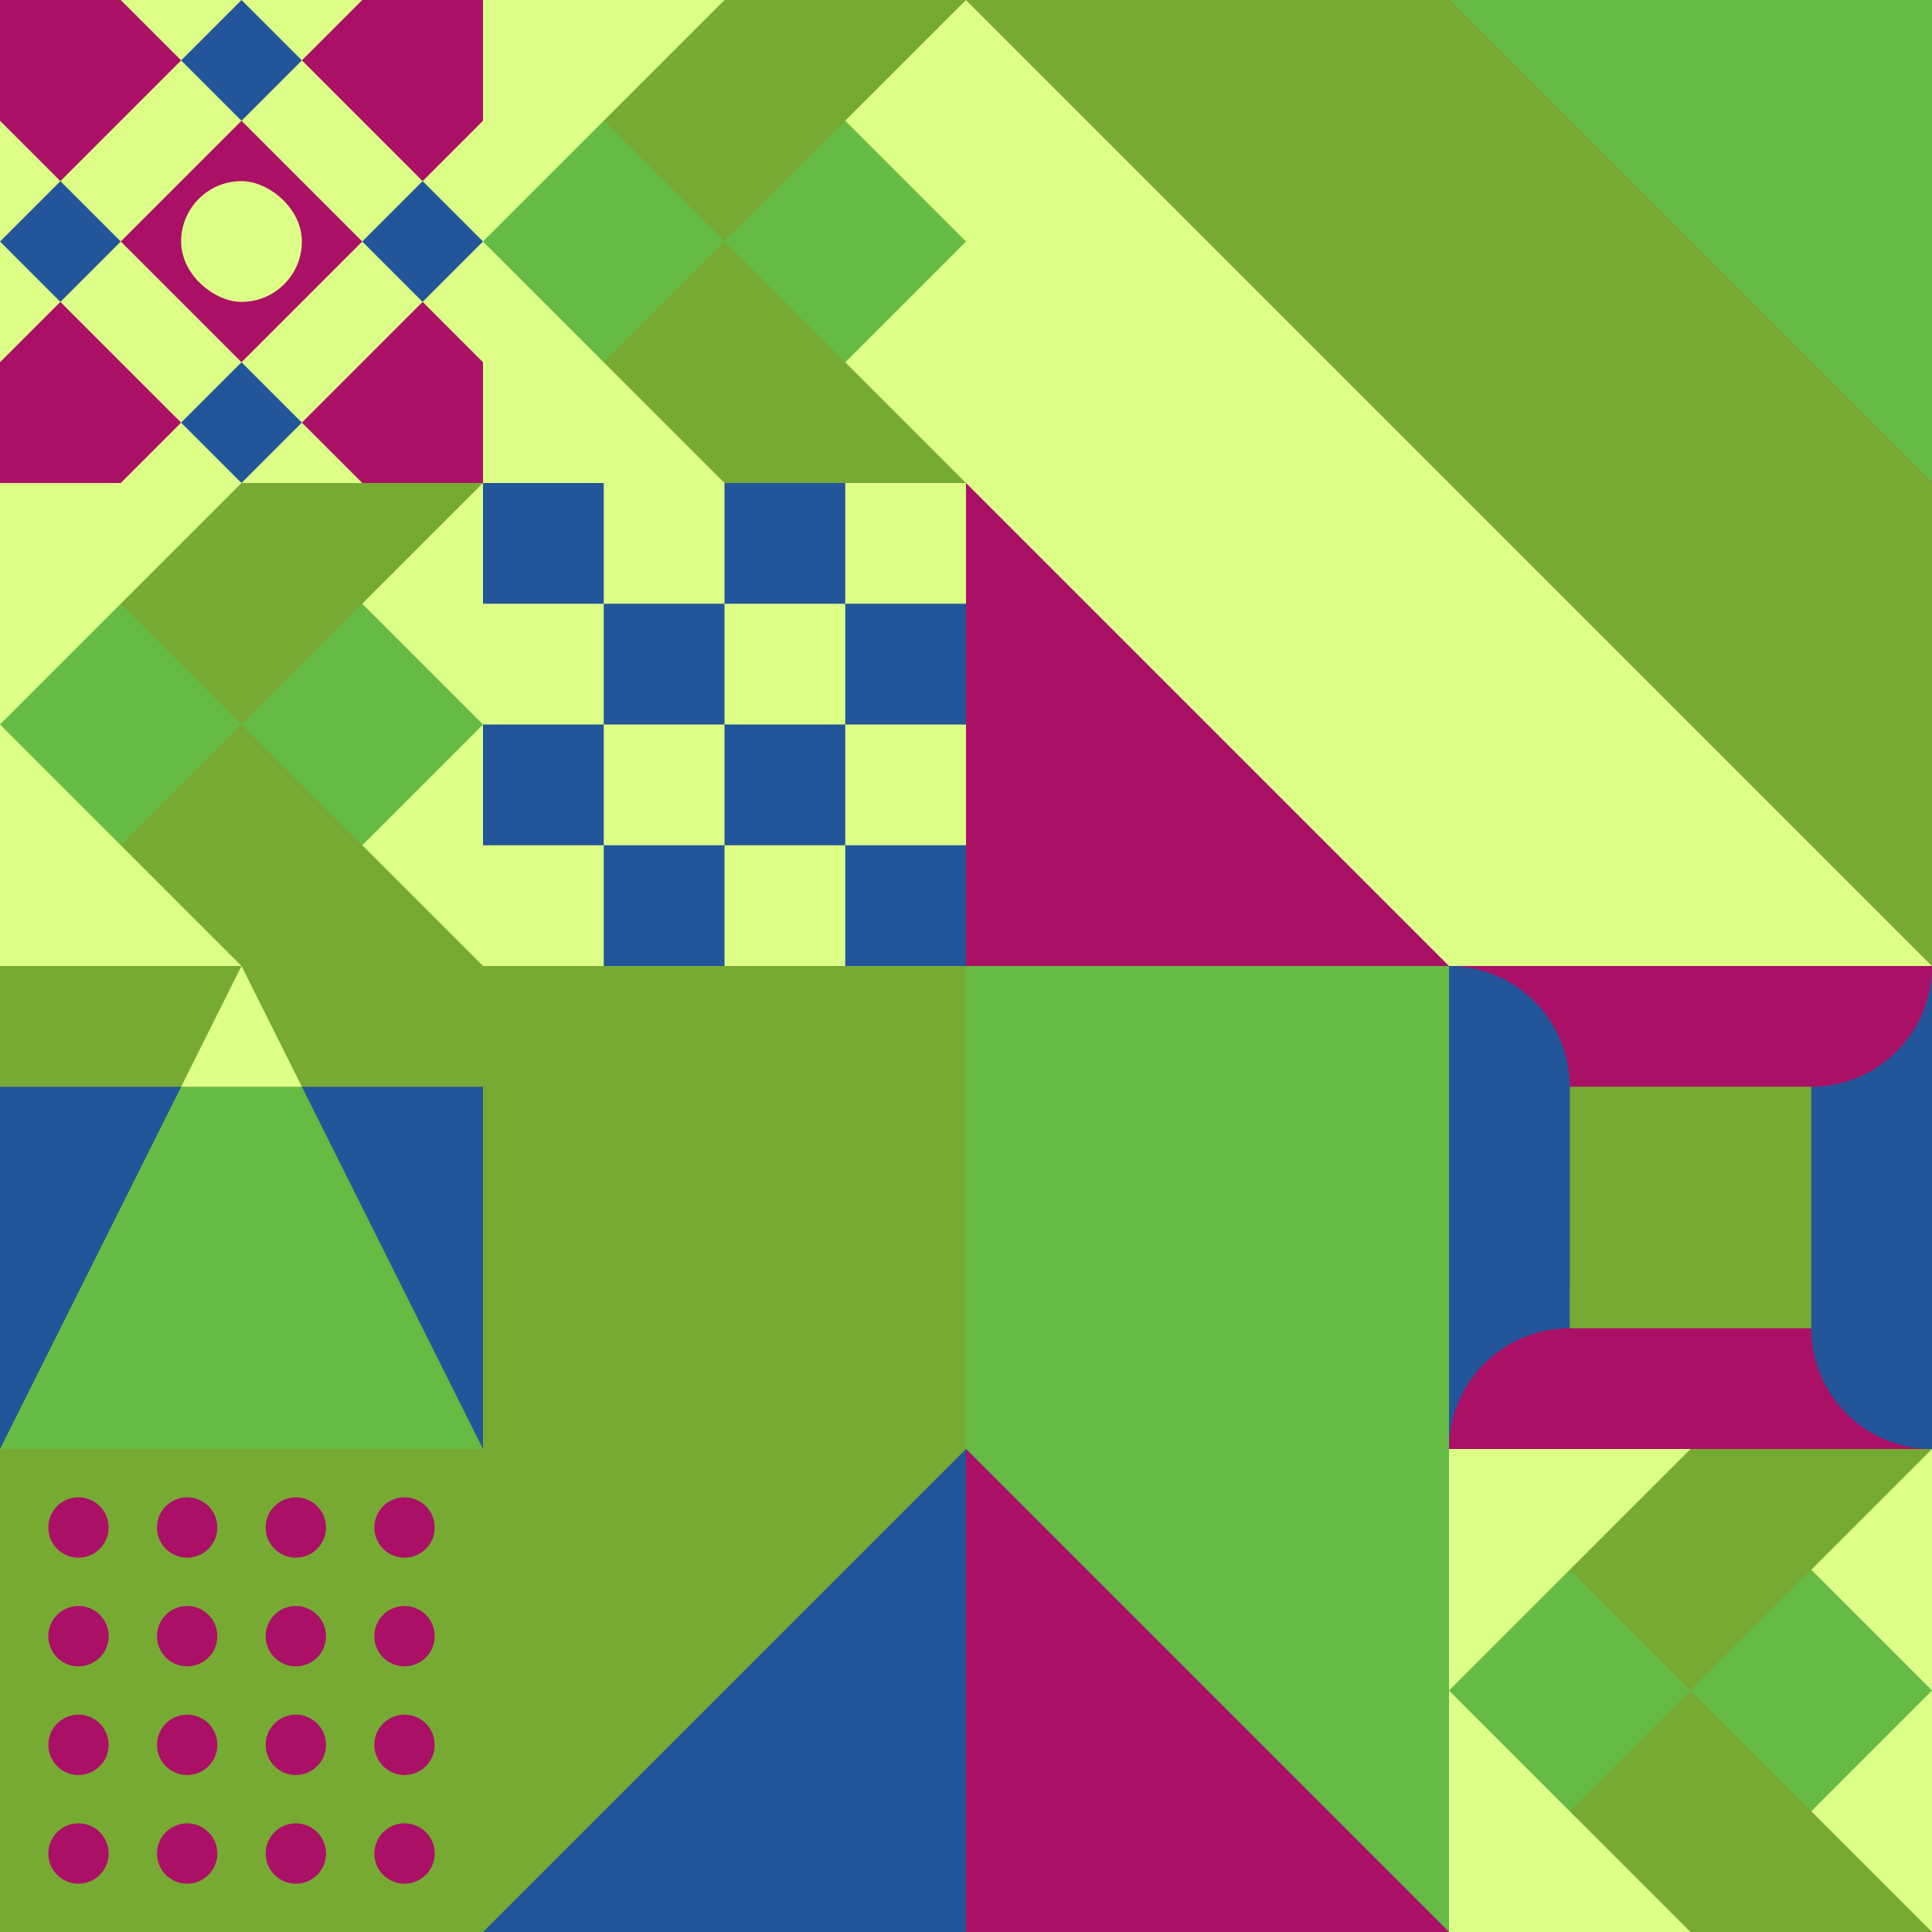
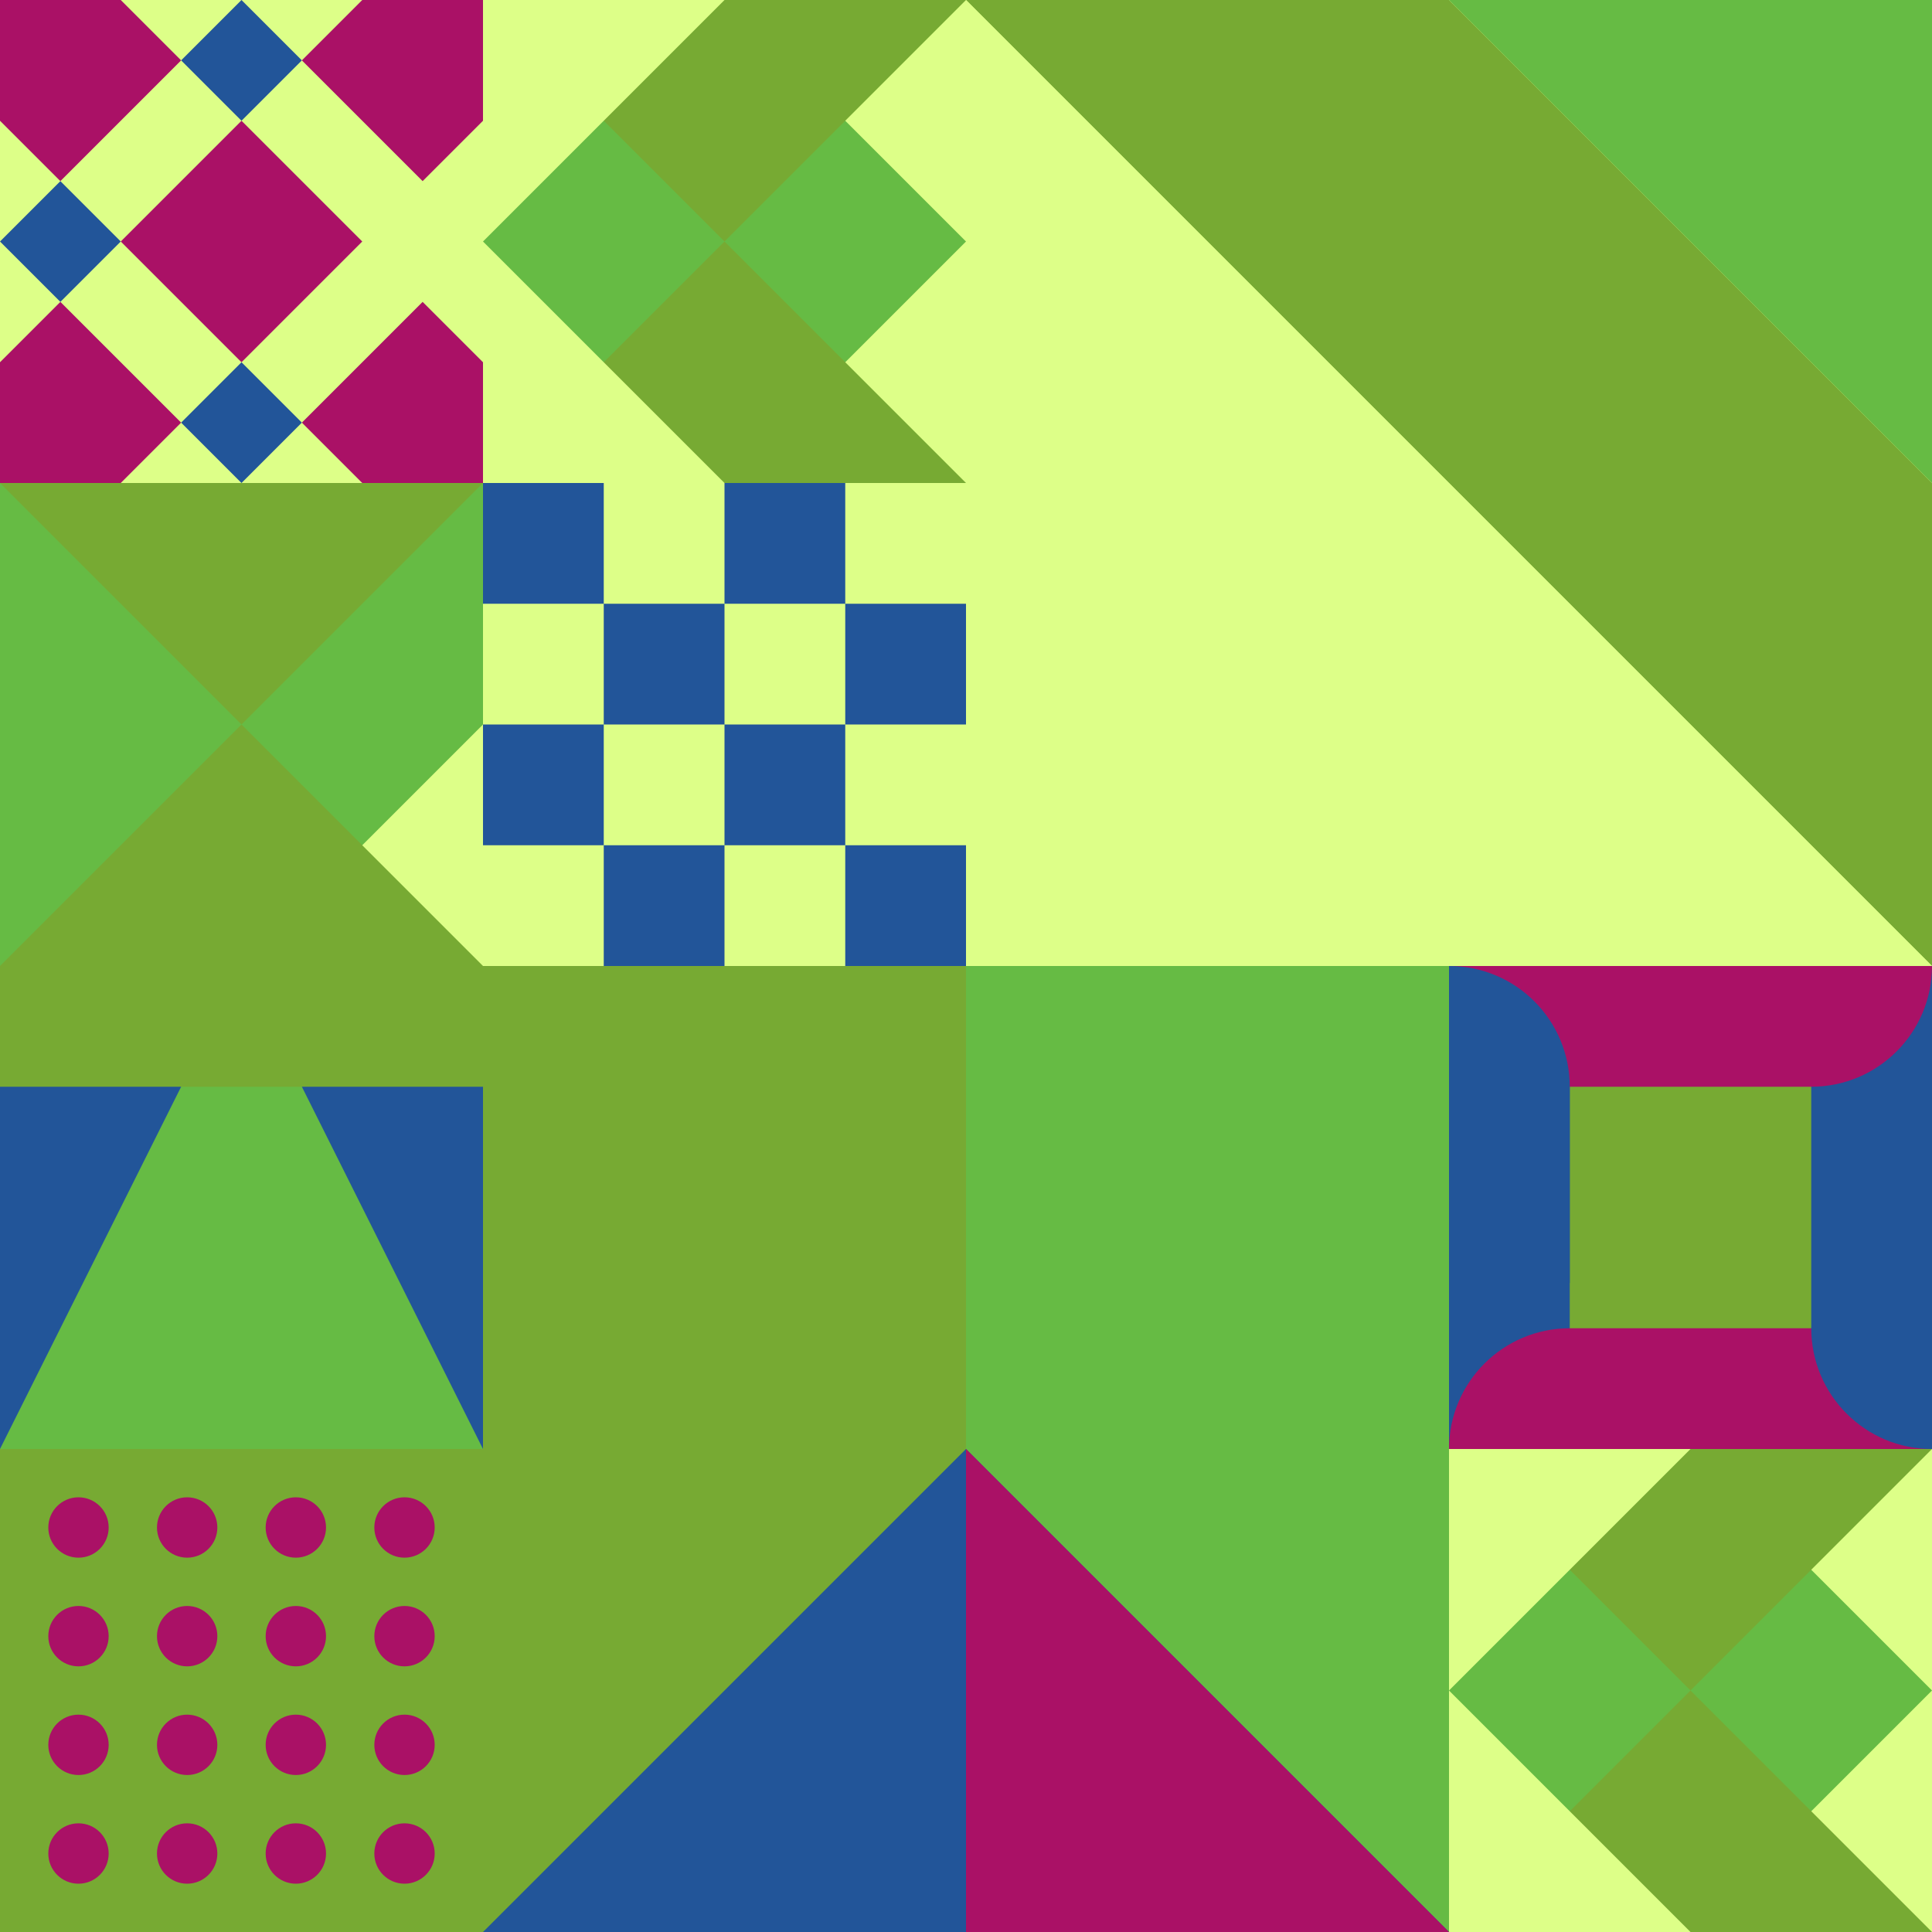
<svg xmlns="http://www.w3.org/2000/svg" id="geo" width="1280" height="1280" fill="none" style="width:640px;height:640px" viewBox="0 0 1280 1280">
  <g class="svg-image">
    <g width="320" height="320" class="block-0" clip-path="url(#trim)">
      <defs>
        <clipPath id="ClipPath-1">
          <path fill="#259" d="M0 0h320v320H0z" />
        </clipPath>
      </defs>
      <style>@keyframes geo-24-a0_t{0%,27.273%{transform:translate(0,0);animation-timing-function:ease-in-out}to{transform:translate(120px,-120px)}}@keyframes geo-24-a1_t{0%,27.273%{transform:translate(0,0);animation-timing-function:ease-in-out}to{transform:translate(-120px,120px)}}@keyframes geo-24-a2_t{0%,27.273%{transform:translate(0,0);animation-timing-function:ease-in-out}to{transform:translate(-120px,-120px)}}@keyframes geo-24-a3_t{0%,27.273%{transform:translate(0,0);animation-timing-function:ease-in-out}to{transform:translate(120px,120px)}}</style>
      <g clip-path="url(#ClipPath-1)">
        <path fill="#df8" d="M0 0h320v320H0z" />
        <path fill="#259" d="m120 280 40-40 40 40-40 40-40-40Z" style="animation:1.1s ease-in-out infinite both geo-24-a0_t" />
        <path fill="#259" d="m120 40 40-40 40 40-40 40-40-40Z" style="animation:1.1s ease-in-out infinite both geo-24-a1_t" />
-         <path fill="#259" d="m240 160 40-40 40 40-40 40-40-40Z" style="animation:1.1s ease-in-out infinite both geo-24-a2_t" />
        <path fill="#259" d="m0 160 40-40 40 40-40 40-40-40Z" style="animation:1.1s ease-in-out infinite both geo-24-a3_t" />
        <path fill="#a16" d="m80 160 80-80 80 80-80 80-80-80ZM-40 40l80-80 80 80-80 80-80-80Zm240 240 80-80 80 80-80 80-80-80Zm-240 0 80-80 80 80-80 80-80-80ZM200 40l80-80 80 80-80 80-80-80Z" />
-         <rect width="80" height="80" fill="#df8" rx="40" transform="matrix(0 -1 -1 0 200 200)" />
      </g>
    </g>
    <g width="320" height="320" class="block-1" clip-path="url(#trim)" transform="translate(320)">
      <path fill="#6b4" d="M0 0h320v320H0z" />
      <path fill="#df8" d="M320 160v160H160l160-160Z" />
      <path fill="#7a3" d="M160 160v160H0l160-160Zm0 0v160h160L160 160Z" />
      <path fill="#df8" d="M0 160v160h160L0 160Zm320 0V0H160l160 160Z" />
      <path fill="#7a3" d="M160 160V0h160L160 160Zm0 0V0H0l160 160Z" />
      <path fill="#df8" d="M0 160V0h160L0 160Z" />
    </g>
    <g width="640" height="640" class="block-2" clip-path="url(#trim)" transform="matrix(2 0 0 2 640 0)">
      <path fill="#df8" d="M0 0h320v320H0z" />
-       <path fill="#a16" d="M0 0h320v320H0z" />
+       <path fill="#a16" d="M0 0v320H0z" />
      <path fill="#7a3" d="M160 0H0l320 320V160L160 0Z" />
      <path fill="#df8" d="M0 0v160l160 160h160L0 0Z" />
      <path fill="#6b4" d="M320 160V0H160l160 160Z" />
    </g>
    <g width="320" height="320" class="block-3" clip-path="url(#trim)" transform="translate(0 320)">
      <path fill="#6b4" d="M0 0h320v320H0z" />
      <path fill="#df8" d="M320 160v160H160l160-160Z" />
      <path fill="#7a3" d="M160 160v160H0l160-160Zm0 0v160h160L160 160Z" />
-       <path fill="#df8" d="M0 160v160h160L0 160Zm320 0V0H160l160 160Z" />
      <path fill="#7a3" d="M160 160V0h160L160 160Zm0 0V0H0l160 160Z" />
-       <path fill="#df8" d="M0 160V0h160L0 160Z" />
    </g>
    <g width="320" height="320" class="block-4" clip-path="url(#trim)" transform="rotate(-90 480 160)">
      <path fill="#fff" d="M0 0h320v320H0z" />
      <path fill="#259" d="M0 320V0h320v320z" />
      <path fill="#df8" d="M0 80V0h80v80zM160 80V0h80v80zM80 160V80h80v80zM240 160V80h80v80zM0 240v-80h80v80zM160 240v-80h80v80zM80 320v-80h80v80zM240 320v-80h80v80z" />
    </g>
    <g width="320" height="320" class="block-5" clip-path="url(#trim)" transform="translate(0 640)">
      <path fill="#259" d="M0 0h320v320H0z" />
      <path fill="#6b4" d="m160 0 160 320H0L160 0Z" />
      <path fill="#7a3" d="M0 0h320v80H0z" />
-       <path fill="#df8" fill-rule="evenodd" d="M200 80 160 0l-40 80h80Z" clip-rule="evenodd" />
    </g>
    <g width="640" height="640" class="block-6" clip-path="url(#trim)" transform="matrix(2 0 0 2 320 640)">
      <path fill="#7a3" d="M0 0h320v320H0z" />
      <path fill="#6b4" d="M160 0h160v320H160z" />
      <path fill="#259" d="m160 160 160 160H0l160-160Z" />
      <path fill="#a16" fill-rule="evenodd" d="M160 320h160L160 160v160Z" clip-rule="evenodd" />
    </g>
    <g width="320" height="320" class="block-7" clip-path="url(#trim)" transform="rotate(90 320 960)">
      <path fill="#7a3" d="M0 0h320v320H0z" />
      <path fill="#259" d="M320 320H0c0-44.183 35.817-80 80-80h240v80Z" />
      <path fill="#a16" d="M320 0v320c-44.183 0-80-35.817-80-80V0h80Z" />
      <path fill="#259" d="M0 0h320c0 44.183-35.817 80-80 80H0V0Z" />
      <path fill="#a16" d="M0 320V0c44.183 0 80 35.817 80 80v240H0Z" />
      <path fill="#259" d="M210 320H0c0-44.183 35.817-80 80-80h130v80Z" />
    </g>
    <g width="320" height="320" class="block-8" clip-path="url(#trim)" transform="rotate(-90 640 640)">
      <path fill="#7a3" d="M0 0h320v320H0z" />
      <path fill="#a16" fill-rule="evenodd" d="M196 72c11.046 0 20-8.954 20-20s-8.954-20-20-20-20 8.954-20 20 8.954 20 20 20ZM52 144c11.046 0 20-8.954 20-20s-8.954-20-20-20-20 8.954-20 20 8.954 20 20 20Zm236-92c0 11.046-8.954 20-20 20s-20-8.954-20-20 8.954-20 20-20 20 8.954 20 20ZM124 72c11.046 0 20-8.954 20-20s-8.954-20-20-20-20 8.954-20 20 8.954 20 20 20ZM72 52c0 11.046-8.954 20-20 20s-20-8.954-20-20 8.954-20 20-20 20 8.954 20 20Zm124 92c11.046 0 20-8.954 20-20s-8.954-20-20-20-20 8.954-20 20 8.954 20 20 20Zm92-20c0 11.046-8.954 20-20 20s-20-8.954-20-20 8.954-20 20-20 20 8.954 20 20Zm-164 20c11.046 0 20-8.954 20-20s-8.954-20-20-20-20 8.954-20 20 8.954 20 20 20Zm92 52c0 11.046-8.954 20-20 20s-20-8.954-20-20 8.954-20 20-20 20 8.954 20 20Zm52 20c11.046 0 20-8.954 20-20s-8.954-20-20-20-20 8.954-20 20 8.954 20 20 20Zm-124-20c0 11.046-8.954 20-20 20s-20-8.954-20-20 8.954-20 20-20 20 8.954 20 20Zm-92 20c11.046 0 20-8.954 20-20s-8.954-20-20-20-20 8.954-20 20 8.954 20 20 20Zm164 52c0 11.046-8.954 20-20 20s-20-8.954-20-20 8.954-20 20-20 20 8.954 20 20Zm52 20c11.046 0 20-8.954 20-20s-8.954-20-20-20-20 8.954-20 20 8.954 20 20 20Zm-124-20c0 11.046-8.954 20-20 20s-20-8.954-20-20 8.954-20 20-20 20 8.954 20 20Zm-92 20c11.046 0 20-8.954 20-20s-8.954-20-20-20-20 8.954-20 20 8.954 20 20 20Z" clip-rule="evenodd" />
    </g>
    <g width="320" height="320" class="block-9" clip-path="url(#trim)" transform="translate(960 960)">
      <path fill="#6b4" d="M0 0h320v320H0z" />
      <path fill="#df8" d="M320 160v160H160l160-160Z" />
      <path fill="#7a3" d="M160 160v160H0l160-160Zm0 0v160h160L160 160Z" />
      <path fill="#df8" d="M0 160v160h160L0 160Zm320 0V0H160l160 160Z" />
      <path fill="#7a3" d="M160 160V0h160L160 160Zm0 0V0H0l160 160Z" />
      <path fill="#df8" d="M0 160V0h160L0 160Z" />
    </g>
  </g>
  <clipPath id="trim">
    <path fill="#fff" d="M0 0h320v320H0z" />
  </clipPath>
  <filter id="noiseFilter">
    <feTurbulence baseFrequency=".5" result="noise" />
    <feColorMatrix type="saturate" values=".1" />
    <feBlend in="SourceGraphic" in2="noise" mode="multiply" />
  </filter>
  <path d="M0 0h1280v1280H0z" filter="url(#noiseFilter)" opacity=".4" />
</svg>